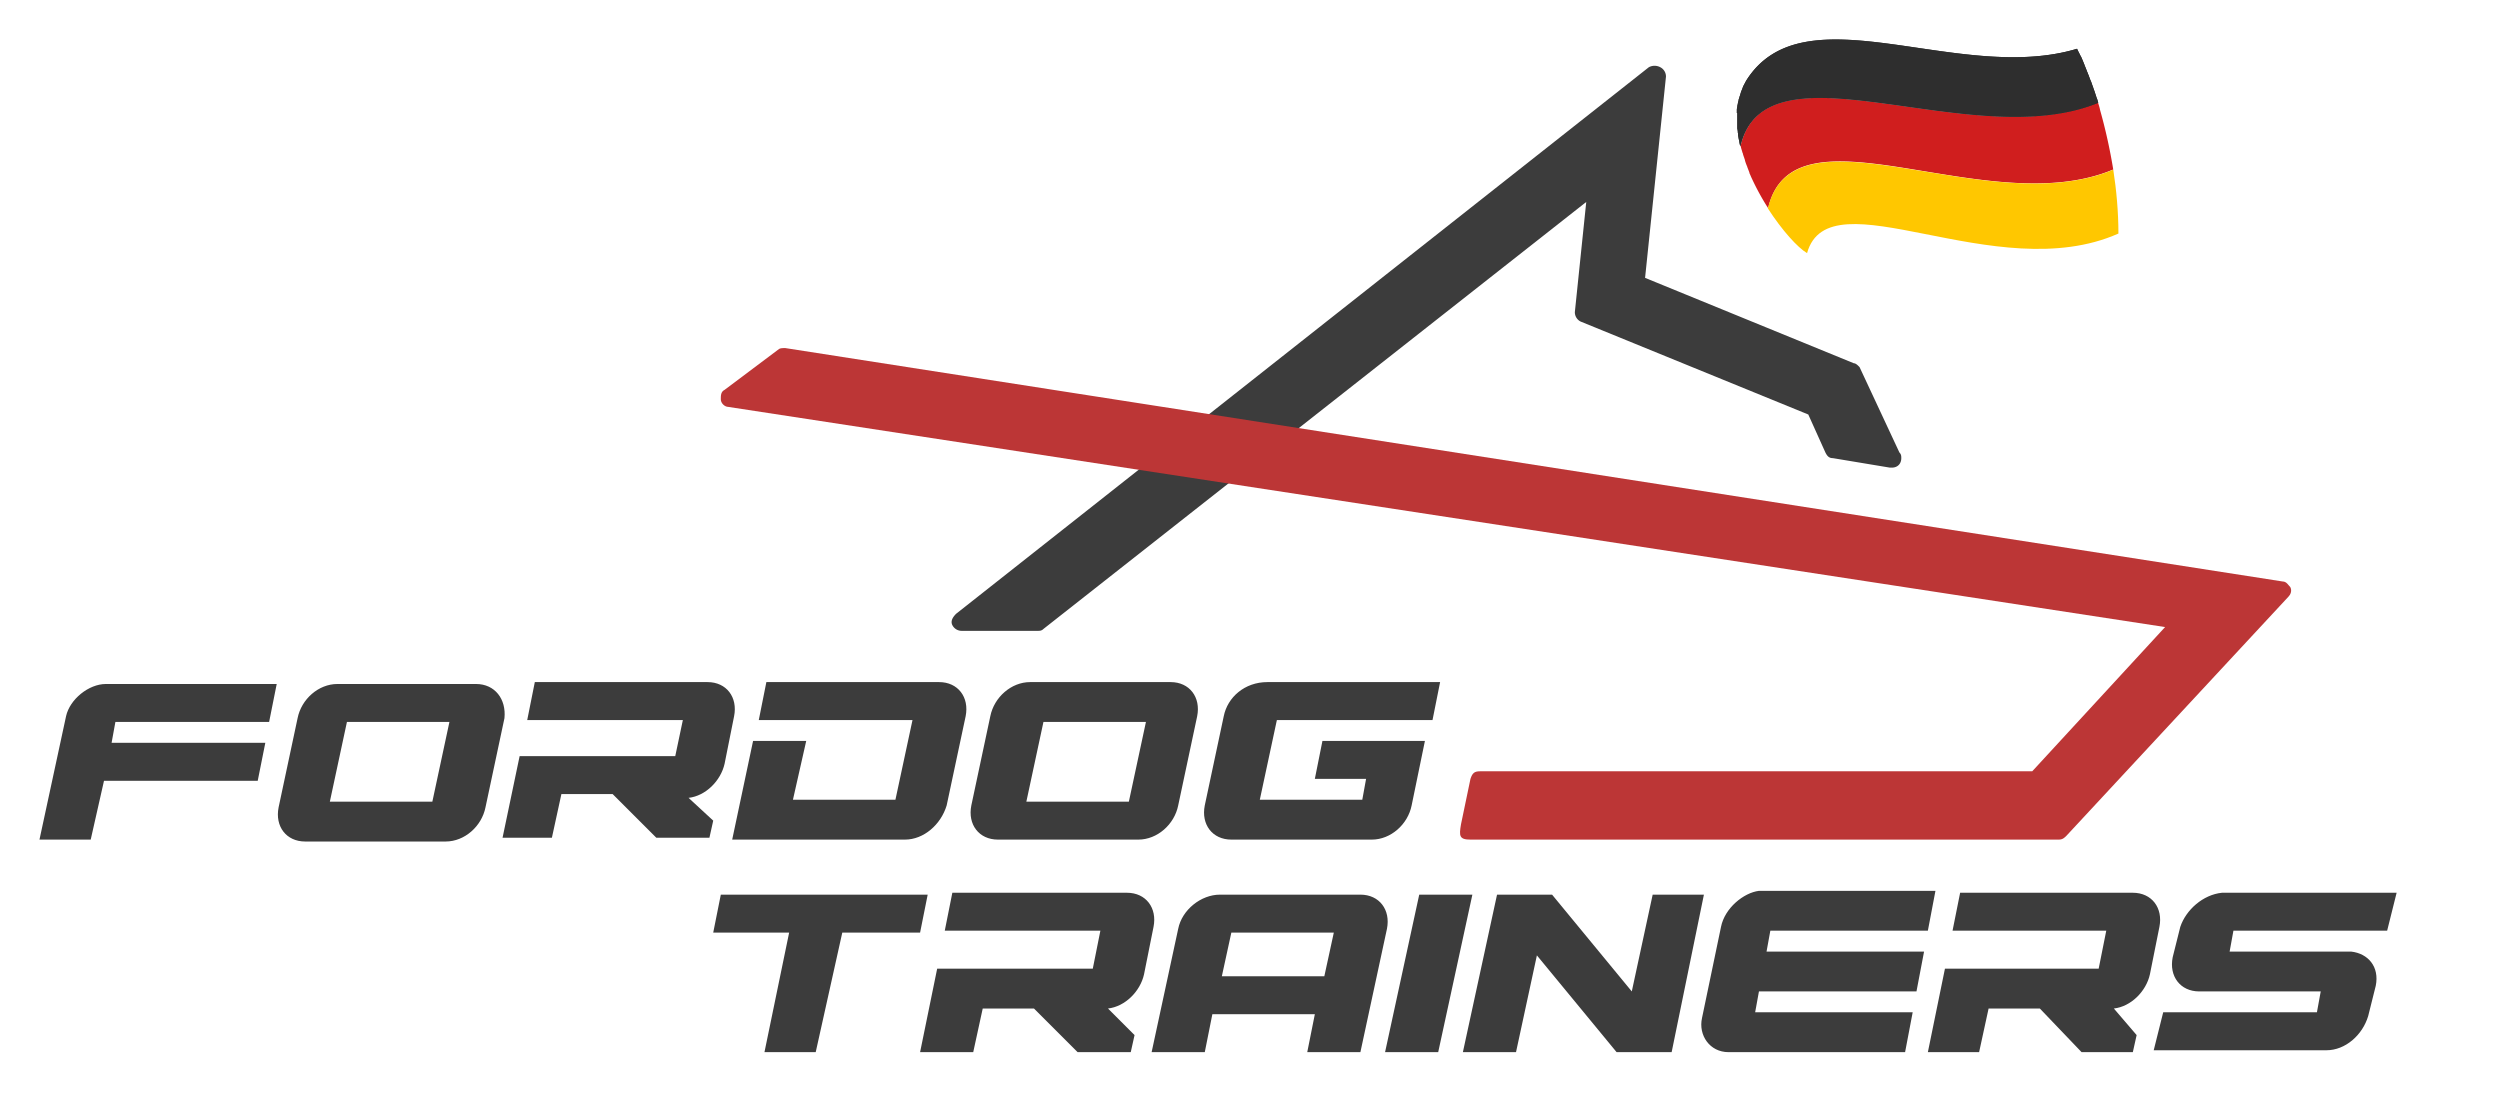
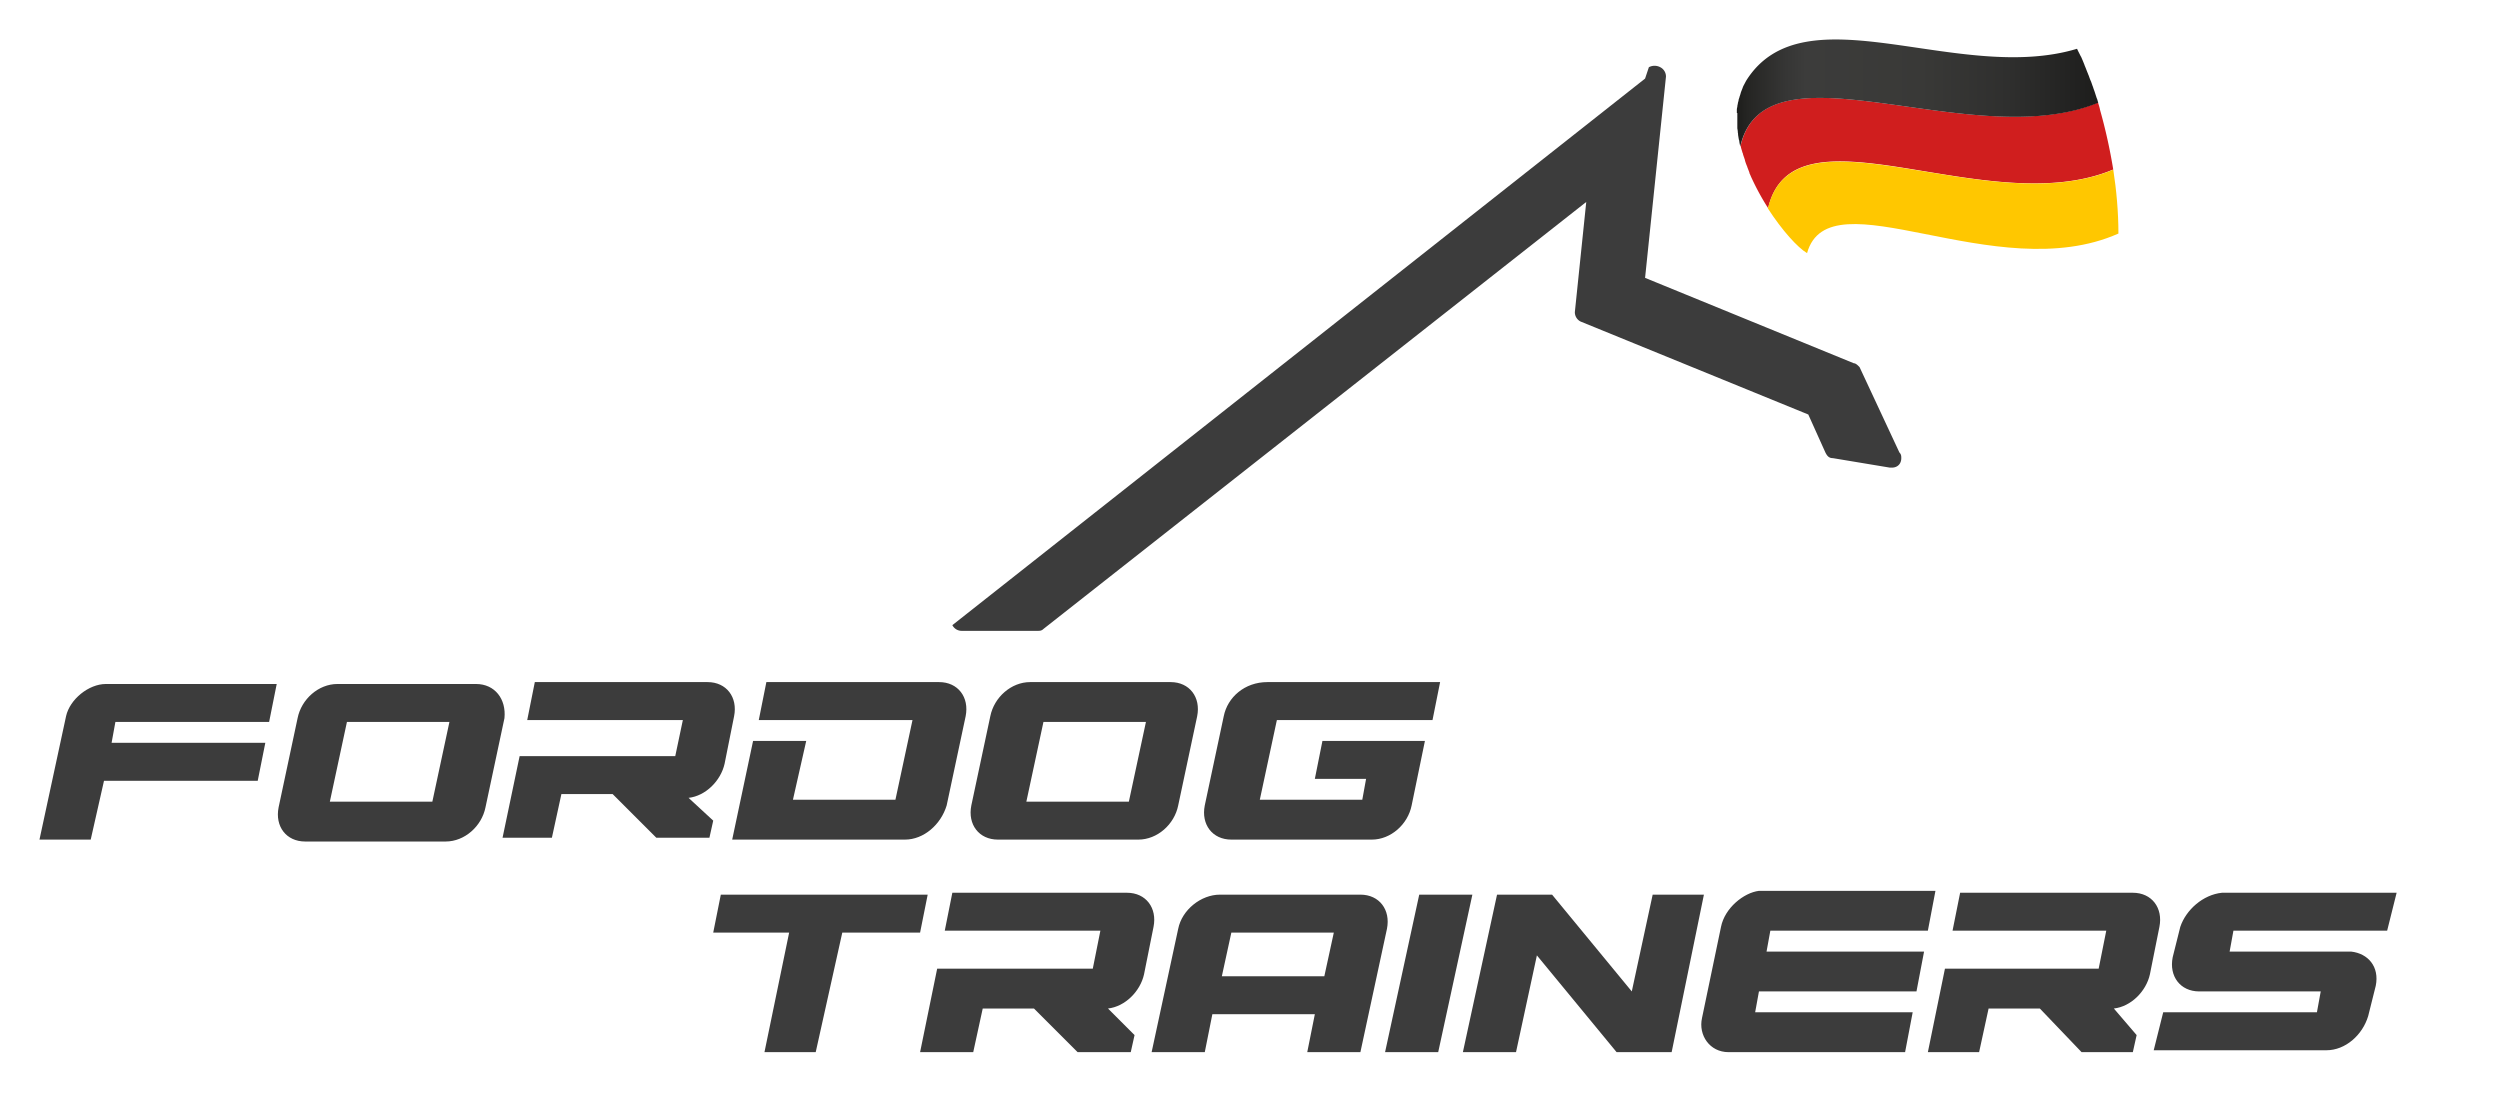
<svg xmlns="http://www.w3.org/2000/svg" width="190" height="84" fill="none">
  <path d="M159.446 7.789c.056.171.112.343.149.515v.019a40.752 40.752 0 0 1 1.011 4.56c-9.585 4.026-24.3-5.362-26.229 2.939a19.21 19.21 0 0 1-1.217-2.214c-.075-.152-.131-.305-.206-.458v-.038c-.056-.152-.112-.286-.168-.439 0 0 0-.038-.019-.057a3.903 3.903 0 0 1-.15-.42c0-.019 0-.057-.018-.076-.038-.134-.094-.267-.131-.4a.273.273 0 0 0-.038-.115c-.037-.134-.075-.248-.112-.382a.355.355 0 0 0-.038-.133c1.929-8.281 17.561.687 27.166-3.301z" fill="#D01E1E" />
  <path d="M160.607 12.884c.243 1.565.393 3.225.393 4.866-9.323 4.14-21.979-4.541-23.664 1.488-.712-.42-1.891-1.717-2.977-3.396 1.947-8.3 16.644 1.068 26.229-2.939l.019-.019z" fill="#FFC700" />
  <path d="M132 8.59v-.247c0-.077.019-.153.037-.23 0-.076.019-.152.038-.228 0-.077.037-.153.056-.248 0-.077.038-.153.056-.21.019-.096.056-.172.075-.248.019-.058.038-.134.056-.191l.113-.286c.018-.058.037-.096.056-.153.075-.134.15-.286.224-.42 4.381-6.983 16.12.305 25.144-2.423.075.172.168.343.262.534 0 .02.019.038.037.057.075.172.15.344.225.535.019.038.037.095.056.152.075.172.131.325.206.516.038.076.056.152.094.228.056.153.112.325.187.477.037.115.075.21.112.325.038.076.056.172.094.267.075.19.131.4.206.61 0 .039.019.058.037.096.038.095.056.21.094.305-9.623 3.969-25.256-4.999-27.203 3.301a2.129 2.129 0 0 1-.075-.362c0-.058-.018-.096-.037-.153a40.23 40.23 0 0 1-.056-.343c0-.058 0-.115-.019-.172 0-.115-.019-.21-.038-.325V8.59H132z" fill="url(#a)" />
-   <path d="M132 8.59v-.247c0-.077.019-.153.037-.23 0-.076.019-.152.038-.228 0-.077.037-.153.056-.248 0-.077.038-.153.056-.21.019-.096.056-.172.075-.248.019-.058.038-.134.056-.191l.113-.286c.018-.058.037-.096.056-.153.075-.134.15-.286.224-.42 4.381-6.983 16.12.305 25.144-2.423.075.172.168.343.262.534 0 .02.019.038.037.057.075.172.15.344.225.535.019.038.037.095.056.152.075.172.131.325.206.516.038.076.056.152.094.228.056.153.112.325.187.477.037.115.075.21.112.325.038.076.056.172.094.267.075.19.131.4.206.61 0 .039.019.058.037.096.038.095.056.21.094.305-9.623 3.969-25.256-4.999-27.203 3.301a2.129 2.129 0 0 1-.075-.362c0-.058-.018-.096-.037-.153a40.23 40.23 0 0 1-.056-.343c0-.058 0-.115-.019-.172 0-.115-.019-.21-.038-.325V8.59H132z" fill="#2E2E2E" />
-   <path d="M125.314 5.108a.92.92 0 0 1 .866 0 .794.794 0 0 1 .433.721l-1.587 15.289 15.866 6.49c.144 0 .289.144.433.289l3.029 6.49c.144.144.144.288.144.433 0 .432-.288.72-.721.72h-.144l-4.327-.72c-.289 0-.433-.145-.577-.433l-1.299-2.885-17.308-7.067a.792.792 0 0 1-.433-.721l.866-8.365L79.302 47.8c-.144.144-.288.144-.432.144H73.1a.793.793 0 0 1-.721-.433c-.144-.288 0-.577.288-.865l52.647-41.539z" fill="#3C3C3C" />
-   <path d="M55.358 30.925c-.288 0-.577-.288-.577-.577 0-.288 0-.577.289-.72l4.038-3.03c.145-.144.289-.144.577-.144l113.805 17.74c.288 0 .432.289.577.433.144.289 0 .577-.145.721l-16.876 18.173c-.144.145-.288.289-.577.289h-44.714c-.865 0-.865-.289-.721-1.154l.721-3.462c.145-.432.289-.576.722-.576h41.973l10.097-10.962-109.189-16.73z" fill="#BC3636" />
+   <path d="M125.314 5.108a.92.92 0 0 1 .866 0 .794.794 0 0 1 .433.721l-1.587 15.289 15.866 6.49c.144 0 .289.144.433.289l3.029 6.49c.144.144.144.288.144.433 0 .432-.288.72-.721.72h-.144l-4.327-.72c-.289 0-.433-.145-.577-.433l-1.299-2.885-17.308-7.067a.792.792 0 0 1-.433-.721l.866-8.365L79.302 47.8c-.144.144-.288.144-.432.144H73.1a.793.793 0 0 1-.721-.433l52.647-41.539z" fill="#3C3C3C" />
  <path d="M58.1 79.964h3.894l2.02-9.086h5.913l.577-2.885H54.782l-.577 2.885h5.77l-1.876 9.086zM105.265 79.964h4.038l2.597-11.97h-4.039l-2.596 11.97zM127.045 79.964l2.452-11.97h-3.894l-1.587 7.355-6.058-7.356h-4.183l-2.596 11.971h4.038l1.587-7.355 6.058 7.355h4.183zM84.206 76.647c1.298-.145 2.452-1.298 2.74-2.596l.722-3.606c.289-1.442-.577-2.596-2.02-2.596h-13.27l-.576 2.884h11.827l-.577 2.885H71.225l-1.298 6.346h4.038l.722-3.317h3.894l3.318 3.317h4.038l.289-1.298-2.02-2.02zM103.39 67.993H92.716c-1.442 0-2.885 1.154-3.173 2.596l-2.02 9.375h4.04l.576-2.884h7.789l-.577 2.884h4.039l2.019-9.375c.288-1.442-.577-2.596-2.019-2.596zm-2.741 6.202H92.86l.722-3.317h7.788l-.721 3.317zM165.701 70.445l-.577 2.308c-.288 1.442.577 2.596 2.019 2.596h9.232l-.289 1.586h-11.683l-.721 2.885h13.125c1.443 0 2.741-1.154 3.174-2.596l.577-2.308c.288-1.442-.577-2.452-1.876-2.596h-9.231l.289-1.587h11.683l.721-2.884h-13.27c-1.442.144-2.74 1.298-3.173 2.596zM160.653 76.647c1.298-.145 2.452-1.298 2.74-2.596l.722-3.606c.288-1.442-.577-2.596-2.02-2.596H148.97l-.577 2.884h11.683l-.577 2.885h-11.683l-1.298 6.346h3.894l.721-3.317h3.895l3.173 3.317h3.894l.289-1.298-1.731-2.02zM130.796 70.445l-1.443 6.923c-.288 1.298.577 2.596 2.019 2.596h13.415l.577-3.03h-11.972l.288-1.586h11.972l.577-3.028h-11.972l.289-1.587h11.972l.576-3.029H133.68c-1.154.144-2.596 1.298-2.884 2.74zM52.33 60.637c1.298-.144 2.452-1.298 2.74-2.596l.721-3.606c.289-1.442-.576-2.596-2.019-2.596H40.646l-.577 2.885h11.828l-.577 2.74H39.492l-1.298 6.202h3.75l.722-3.317h3.894l3.318 3.317h4.038l.289-1.298-1.875-1.731zM5.02 54.435 3 63.81h3.894l1.01-4.47h11.683l.577-2.885H8.481l.289-1.587h11.683l.577-2.885H8.048c-1.298 0-2.74 1.154-3.029 2.452zM88.966 51.839H78.292c-1.442 0-2.74 1.154-3.029 2.596l-1.442 6.779c-.289 1.442.577 2.596 2.02 2.596h10.673c1.442 0 2.74-1.154 3.029-2.596l1.442-6.779c.289-1.442-.577-2.596-2.02-2.596zm-3.173 9.086h-7.79l1.299-6.057h7.789l-1.298 6.057zM93.004 54.435l-1.442 6.779c-.288 1.442.577 2.596 2.02 2.596h10.673c1.442 0 2.741-1.154 3.029-2.596l1.01-4.904h-7.789l-.577 2.885h3.894l-.288 1.586h-7.789l1.298-6.057h11.828l.577-2.885H96.322c-1.73 0-3.029 1.154-3.318 2.596zM71.37 51.839H58.244l-.577 2.885H69.35l-1.298 6.057h-7.789l1.01-4.471h-4.039l-1.587 7.5h13.126c1.443 0 2.74-1.154 3.173-2.596l1.443-6.779c.288-1.442-.577-2.596-2.02-2.596zM36.175 51.983h-10.53c-1.442 0-2.74 1.154-3.028 2.597l-1.443 6.778c-.288 1.443.577 2.597 2.02 2.597h10.673c1.443 0 2.74-1.154 3.03-2.597l1.442-6.778c.144-1.443-.721-2.597-2.164-2.597zm-3.317 8.943h-7.79l1.299-6.058h7.789l-1.298 6.058z" fill="#3C3C3C" />
  <defs>
    <linearGradient id="a" x1="159.446" y1="7.064" x2="132" y2="7.064" gradientUnits="userSpaceOnUse">
      <stop stop-color="#1D1D1B" />
      <stop offset=".03" stop-color="#1F1F1E" />
      <stop offset=".25" stop-color="#2F2F2E" />
      <stop offset=".49" stop-color="#393937" />
      <stop offset=".81" stop-color="#3C3C3B" />
      <stop offset=".87" stop-color="#353534" />
      <stop offset=".97" stop-color="#252523" />
      <stop offset="1" stop-color="#1D1D1B" />
    </linearGradient>
  </defs>
</svg>